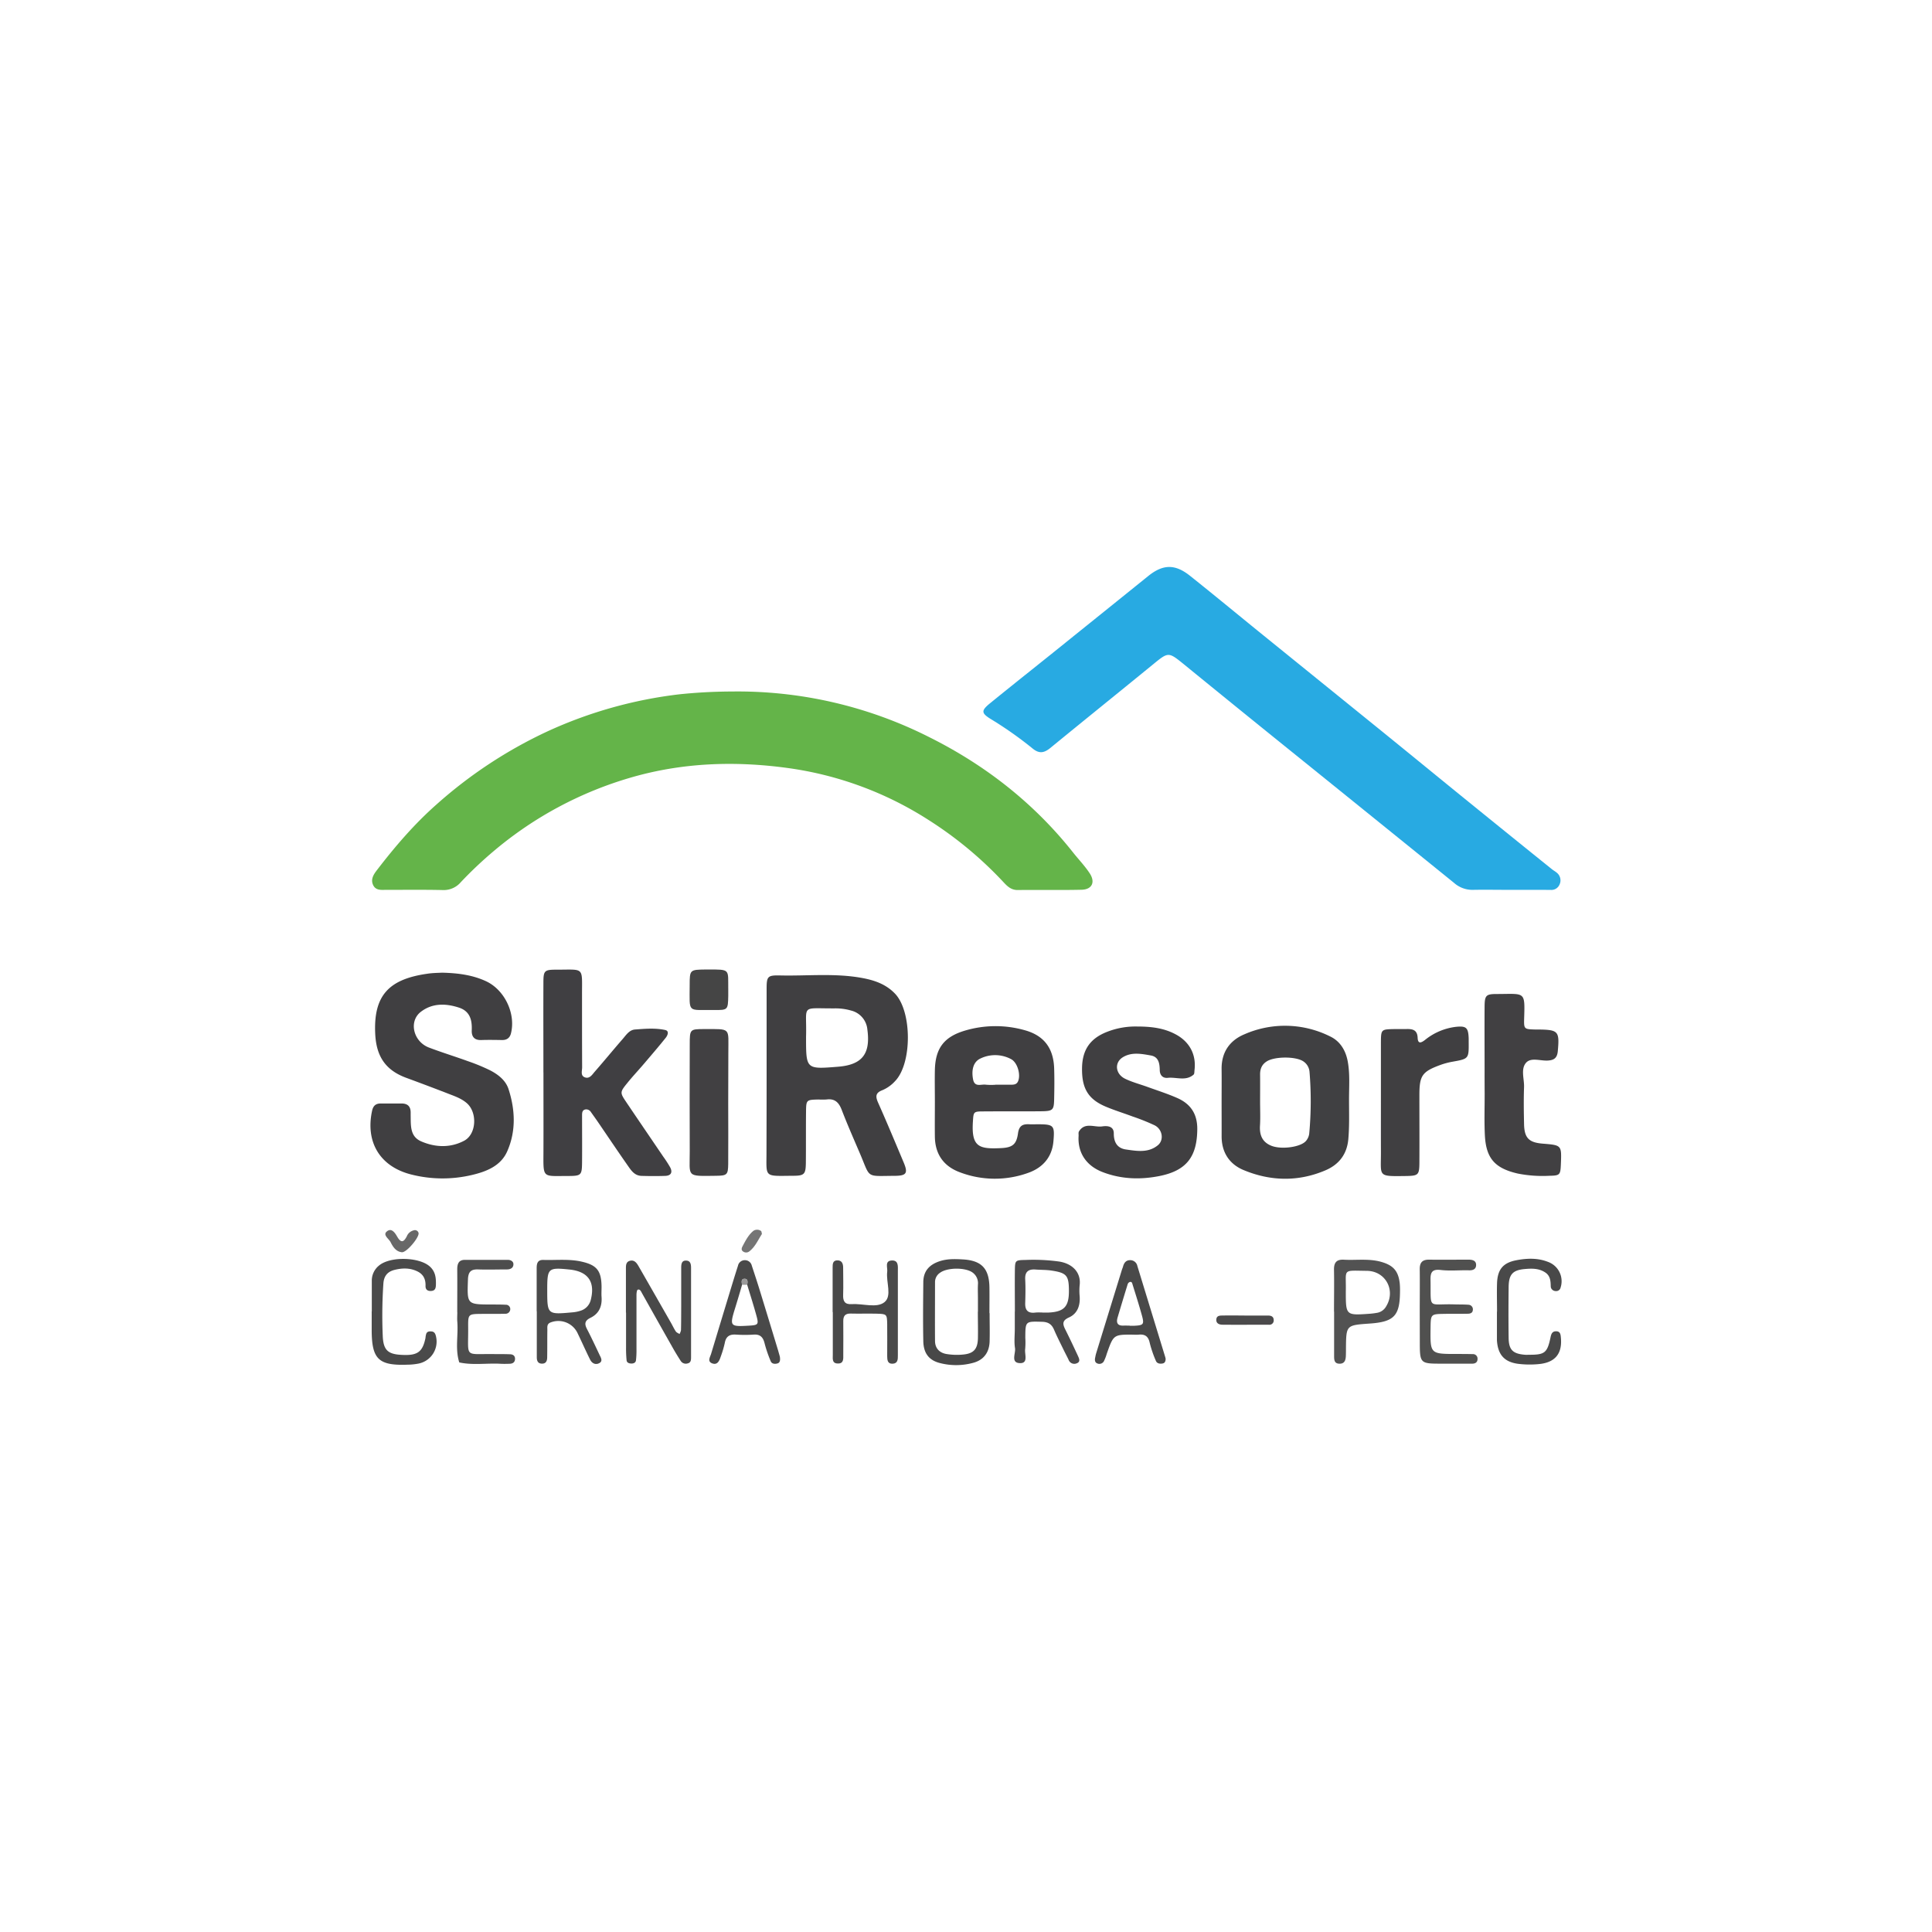
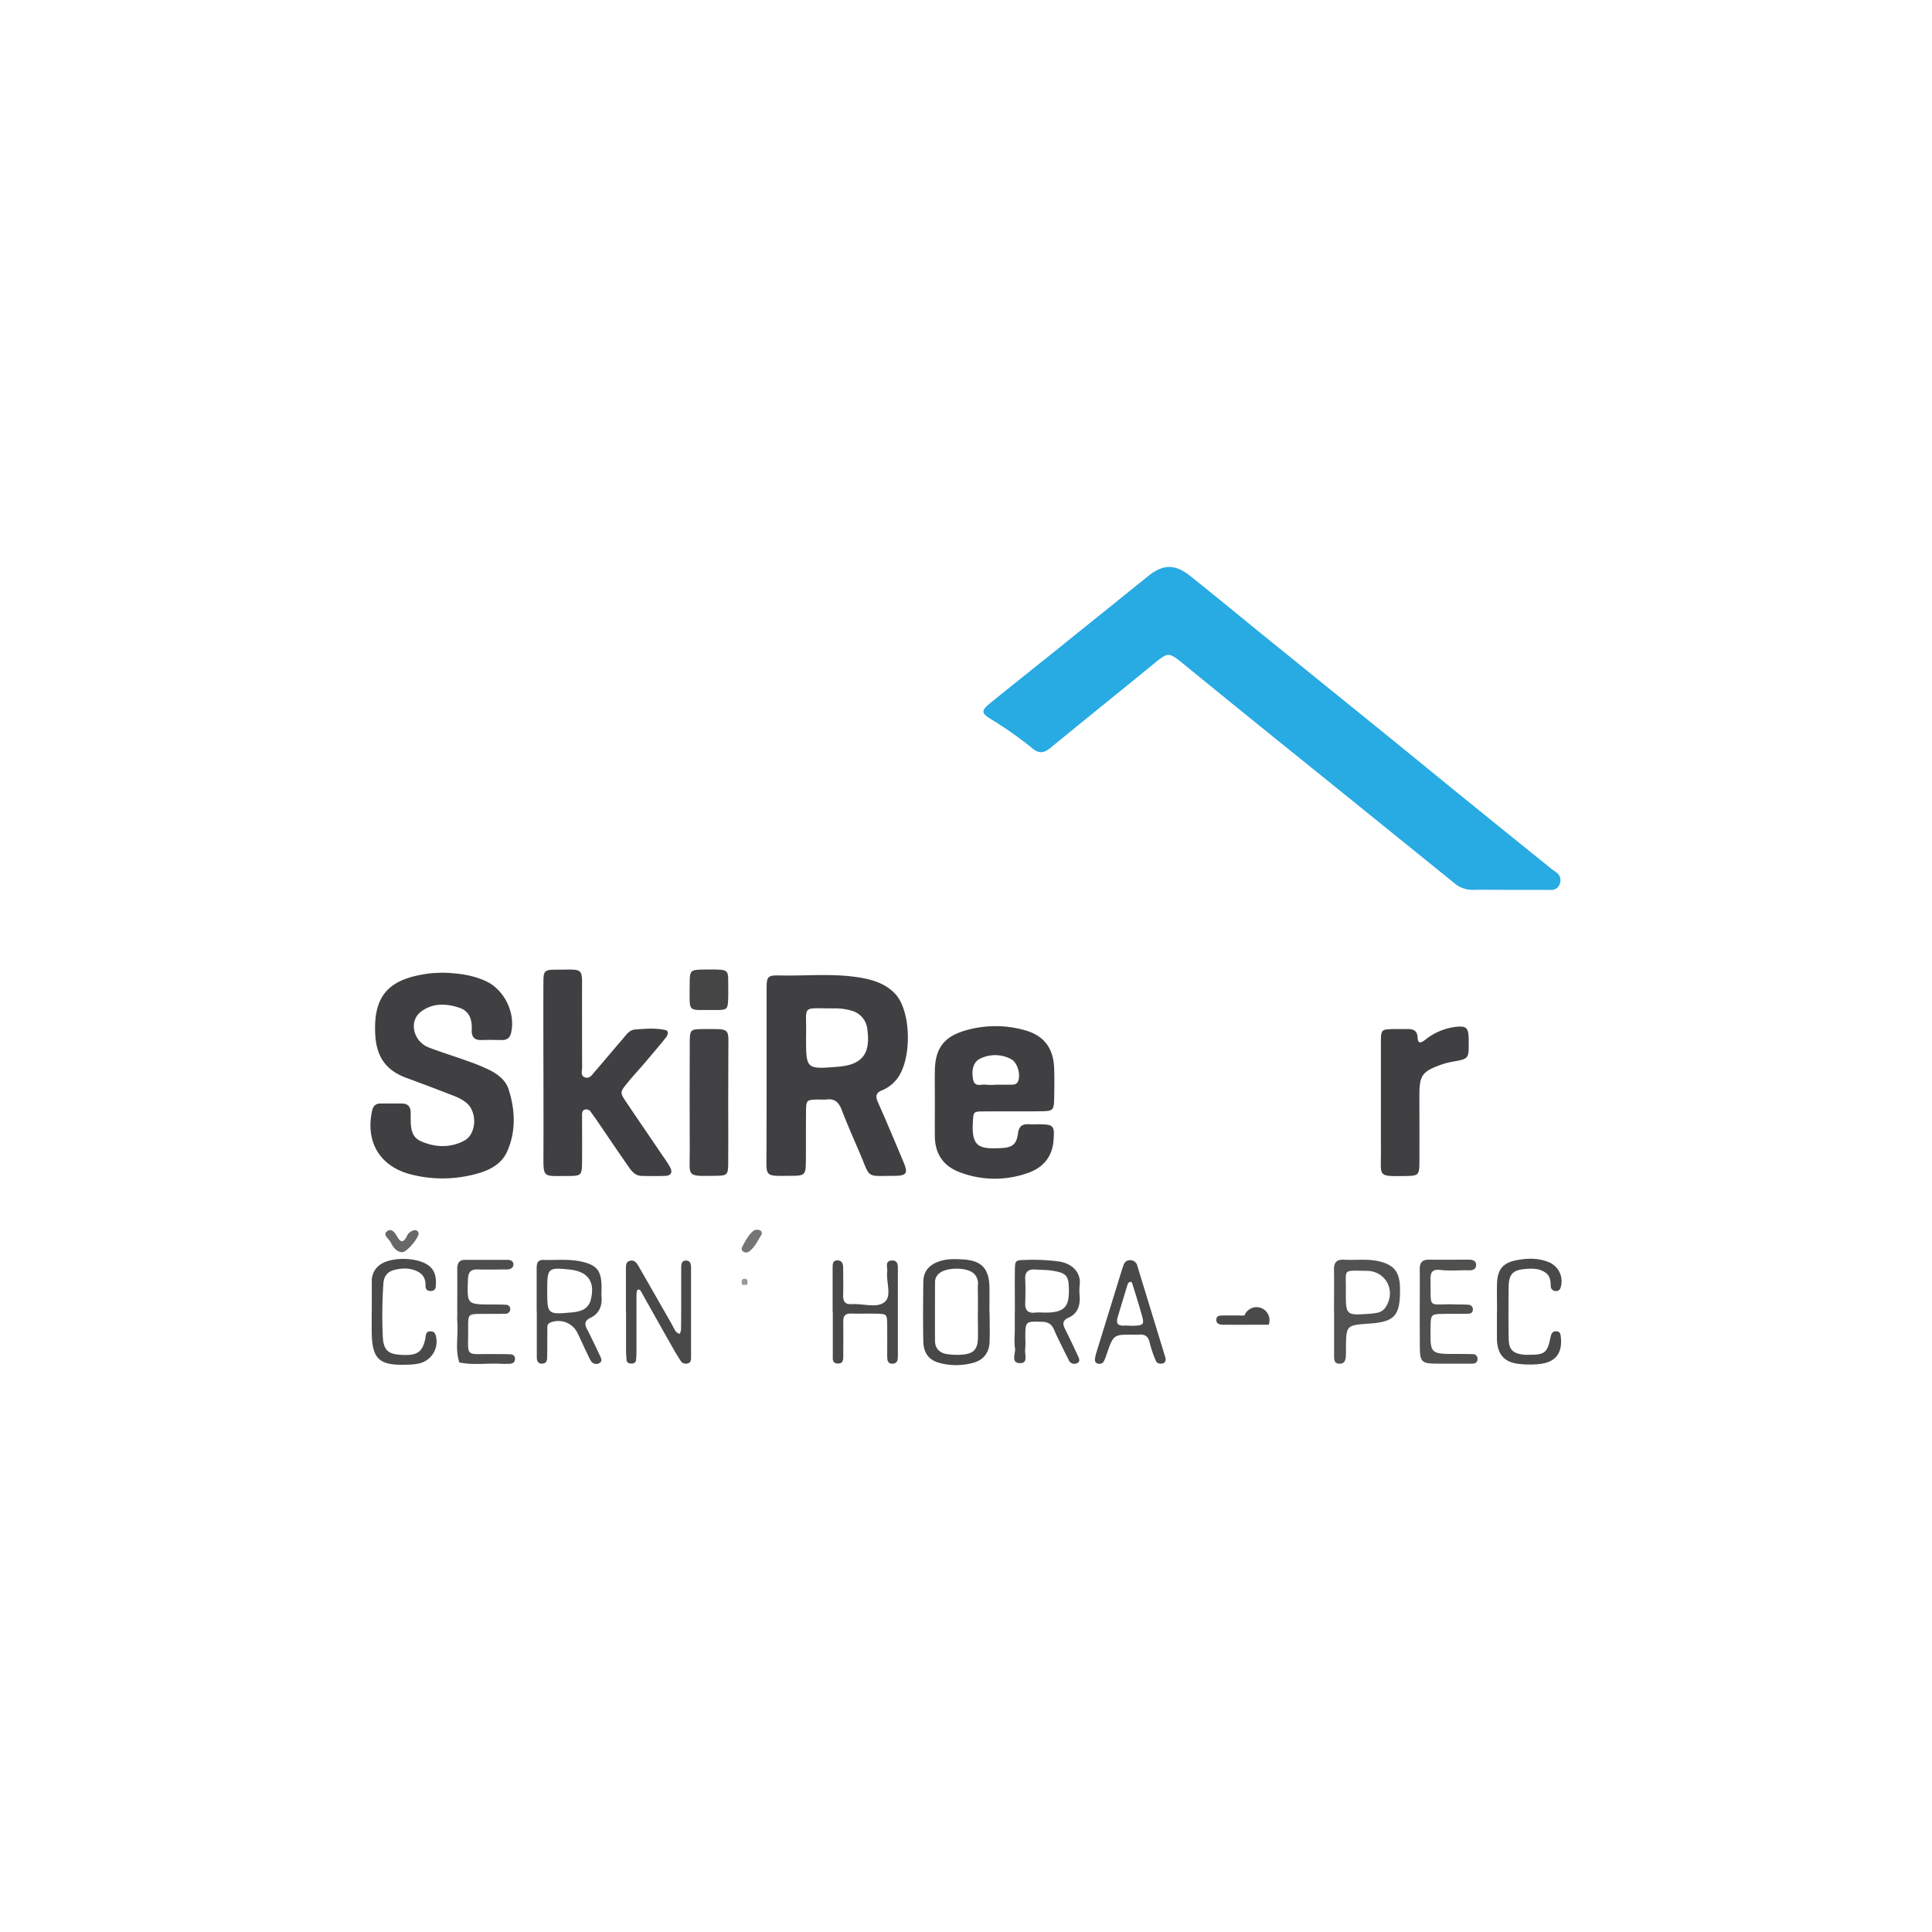
<svg xmlns="http://www.w3.org/2000/svg" viewBox="0 0 900 900">
  <defs>
    <style>.cls-1{fill:#64b449;}.cls-2{fill:#28aae2;}.cls-3{fill:#403f41;}.cls-4{fill:#403f42;}.cls-5{fill:#404042;}.cls-6{fill:#414042;}.cls-7{fill:#484848;}.cls-8{fill:#494949;}.cls-9{fill:#4a4a4a;}.cls-10{fill:#4b4a4b;}.cls-11{fill:#525252;}.cls-12{fill:#50504f;}.cls-13{fill:#4d4d4d;}.cls-14{fill:#454545;}.cls-15{fill:#686868;}.cls-16{fill:#757575;}.cls-17{fill:#9a9999;}</style>
  </defs>
  <g id="Vrstva_1" data-name="Vrstva 1">
-     <path class="cls-1" d="M341,322.13a197.7,197.7,0,0,1,91.92,21.28c26.06,13,48.71,30.68,66.93,53.67,2.59,3.28,5.55,6.32,7.82,9.81,2.66,4.1,1,7.48-3.83,7.59-9.88.23-19.77,0-29.66.13-3.52.06-5.34-2.21-7.34-4.33a178.64,178.64,0,0,0-34.09-28.18,162,162,0,0,0-66-24.36c-24.65-3.35-49.17-2.49-73.24,4.58a174,174,0,0,0-63.34,34A185.63,185.63,0,0,0,214.62,411a10.44,10.44,0,0,1-8.44,3.62c-8.64-.2-17.3-.07-26-.1-2.43,0-5.2.49-6.44-2.41-1.12-2.62.36-4.85,1.86-6.79,8.44-11,17.43-21.48,27.82-30.64a211.64,211.64,0,0,1,51.66-34,203.91,203.91,0,0,1,61.52-17.26A242.27,242.27,0,0,1,341,322.13Z" />
    <path class="cls-2" d="M703.1,414.53c-5.68,0-11.37-.11-17.05,0a12.86,12.86,0,0,1-8.75-3.29Q635.09,377.1,592.82,343q-20.7-16.72-41.31-33.54c-7.27-5.89-7.23-5.81-14.54.17-15.83,12.93-31.75,25.75-47.56,38.7-2.88,2.36-5.19,3-8.42.32a174.93,174.93,0,0,0-19.3-13.6c-4.66-2.86-4.72-4-.41-7.51,12.41-10.1,25-20,37.43-30.07q18.14-14.58,36.24-29.18c6.82-5.47,12.41-5.61,19.34-.11,11.17,8.89,22.18,18,33.27,27q28.41,23,56.82,46c13.21,10.72,26.35,21.5,39.56,32.21q19.48,15.81,39,31.52c.77.61,1.66,1.08,2.39,1.73a4.54,4.54,0,0,1,1.16,5.41,4.09,4.09,0,0,1-4.17,2.5C716,414.52,709.52,414.53,703.1,414.53Z" />
    <path class="cls-3" d="M357.12,500.7c0-13.35,0-26.69,0-40,0-5.9.44-6.43,6.34-6.3,12.81.29,25.69-1.17,38.43,1.23,5.66,1.07,10.9,2.91,15.06,7.27,7.93,8.31,8,32.49,0,40.74a16.85,16.85,0,0,1-6,4.25c-3.18,1.22-3.13,3-1.89,5.78,4.12,9.24,8,18.57,11.93,27.91,2.05,4.91,1.31,6.14-4.18,6.17-13.69.06-11.18,1.38-16.16-10.27-2.91-6.8-5.91-13.59-8.56-20.49-1.34-3.48-3.25-5.33-7.11-4.8a32.58,32.58,0,0,1-3.7,0c-5.65.14-5.74.14-5.8,5.82-.09,7.9,0,15.81-.08,23.71-.08,5.29-.69,6-6,6-13.84.11-12.3,1-12.34-11.47C357.09,524.41,357.12,512.55,357.12,500.7Zm18.37-17.45c0,14.88,0,14.88,14.95,13.67,11.2-.91,15.14-6,13.62-17.26a10,10,0,0,0-7.65-8.92,25.75,25.75,0,0,0-7.29-1c-16.5.13-13.23-2.17-13.62,12.81C375.49,482.75,375.49,483,375.49,483.25Z" />
    <path class="cls-3" d="M205.91,453.11c7.82.19,14.39,1.15,20.54,4,8.64,4.05,13.84,15,11.6,24.18-.55,2.28-2,3.25-4.26,3.2-3.21-.06-6.43-.11-9.63,0s-4.53-1.6-4.4-4.53c.21-4.86-.87-8.94-6-10.59-6.15-2-12.38-2.12-17.69,1.95-5.79,4.42-3.57,13.89,3.78,16.68,6,2.28,12.14,4.16,18.17,6.35a89,89,0,0,1,10.25,4.23c3.79,1.95,7.31,4.67,8.64,8.81,3.1,9.61,3.52,19.49-.59,28.86-3,6.91-9.77,9.54-16.64,11.14a59.27,59.27,0,0,1-27.9-.21c-14.72-3.62-21.64-15.08-18.44-29.77.51-2.31,1.73-3.39,4.07-3.36,3.22,0,6.43,0,9.64,0,2.67,0,4.18,1.2,4.25,4l0,1.48c.11,4.68-.41,9.86,4.9,12.16,6.61,2.87,13.61,3.09,20-.28,5.73-3,6.26-13,1.37-17.42-2.25-2-5-3.08-7.8-4.14C202.89,507.17,196,504.58,189,502c-9.5-3.58-13.68-10-14.2-20.26-.92-18.15,6.5-25.56,24.06-28.11C201.56,453.2,204.3,453.21,205.91,453.11Z" />
    <path class="cls-4" d="M253.14,499.53c0-13.85-.06-27.69,0-41.54,0-5.92.38-6.29,6.36-6.28,12.76,0,11.62-1.39,11.63,11.39,0,11.37,0,22.74.05,34.11,0,1.6-.83,3.79,1.15,4.61,2.31.95,3.55-1.24,4.78-2.65,4.38-5,8.6-10.17,13-15.21,1.59-1.85,3.06-4.19,5.74-4.38,4.66-.35,9.41-.76,14,.23,2.05.44,1.13,2.55.28,3.62-3.4,4.24-6.94,8.35-10.47,12.49-2.4,2.81-4.95,5.51-7.28,8.39-3.68,4.54-3.67,4.61-.5,9.32,5.66,8.4,11.38,16.76,17.06,25.14a53.41,53.41,0,0,1,3.24,5c1.23,2.33.42,3.91-2.26,4-3.7.13-7.42.11-11.12,0-3.44-.12-5-2.88-6.7-5.28-4.67-6.68-9.2-13.44-13.8-20.17-1-1.43-2-2.83-3-4.24a2.57,2.57,0,0,0-2.49-1.27c-1.62.24-1.66,1.59-1.66,2.81,0,7.17.06,14.34,0,21.51-.06,6.41-.3,6.68-6.75,6.69-11.81,0-11.29,1.23-11.24-11.15s0-24.72,0-37.08Z" />
-     <path class="cls-5" d="M569.07,513.66c0-5.18.06-10.35,0-15.53-.13-7.83,3.65-13.37,10.56-16.29a47,47,0,0,1,40.06,1c4.55,2.18,7.2,6.43,8.15,11.68,1.07,5.9.58,11.8.59,17.69,0,6.14.21,12.28-.33,18.45-.65,7.29-4.61,12-10.84,14.6-12.63,5.33-25.54,5-38.07-.25-6.62-2.8-10.17-8.34-10.11-15.83C569.1,524,569.07,518.84,569.07,513.66Zm17.93-.41h0c0,3.7.18,7.41-.05,11.09-.27,4.42,1.06,7.74,5.37,9.43,4.71,1.84,13.75.59,16.11-2.34a6.48,6.48,0,0,0,1.45-3.29,164.31,164.31,0,0,0,.15-28.75,6.47,6.47,0,0,0-2.85-4.94c-3.47-2.41-13.42-2.37-17.1,0-2.34,1.49-3.13,3.6-3.08,6.26C587.05,504.88,587,509.07,587,513.25Z" />
    <path class="cls-3" d="M435.5,513.3c0-4.95-.1-9.9,0-14.84.23-10.14,4.27-15.47,14-18.36a49.93,49.93,0,0,1,27.79-.21c9.06,2.48,13.47,8.38,13.78,17.86.15,4.69.1,9.4,0,14.1-.11,5.29-.55,5.76-6.09,5.82-8.9.1-17.81,0-26.71.07-4.87,0-4.76.16-5.06,4.89-.74,11.76,3,12.68,13,12.21,5.35-.24,7.29-1.66,8-6.79.49-3.74,2.27-4.5,5.38-4.32,1.24.07,2.48,0,3.71,0,7.65,0,8.07.5,7.43,7.92s-5,12.34-11.78,14.72a45.69,45.69,0,0,1-31.89-.31c-7.47-2.79-11.42-8.39-11.56-16.45C435.43,524.18,435.5,518.74,435.5,513.3Zm28.15-8v0h7.4c1.25,0,2.48-.13,3.12-1.43,1.48-3-.12-8.94-3.23-10.52a15.76,15.76,0,0,0-14.25-.24c-3.21,1.5-4.26,5.21-3.39,9.71.74,3.84,3.78,2.14,5.92,2.47A28.43,28.43,0,0,0,463.65,505.33Z" />
-     <path class="cls-3" d="M529.78,478.19c6.84,0,12.67.81,18,3.71,6.43,3.48,9.54,9.44,8.67,16.59-.09.73,0,1.74-.44,2.12-3.62,3.15-8,1.06-12,1.49-2.42.26-3.71-1.32-3.75-3.58-.06-3.19-.53-6.21-4.19-6.85-4.34-.77-8.92-1.67-13,.83s-3.5,7.84,1.1,10.05c3.32,1.6,6.95,2.53,10.43,3.8,4.64,1.68,9.36,3.18,13.86,5.17,6.19,2.74,9.35,7.41,9.28,14.56-.12,13-5.21,19.41-18.08,21.85-8.93,1.7-17.73,1.31-26.21-2-7.6-3-11.46-9.12-11-16.69.05-.74-.16-1.64.18-2.19,2.76-4.45,7.16-1.8,10.82-2.33,2.48-.35,5.45-.13,5.4,3.34,0,4.18,1.72,6.84,5.64,7.41,5.08.73,10.46,1.7,14.92-2,2.91-2.43,2.13-7.39-1.54-9.26a99.14,99.14,0,0,0-10.3-4.12c-4.15-1.56-8.42-2.86-12.51-4.59-8.21-3.48-11.19-8.57-11-18.15.17-8.48,3.91-13.77,12-16.81A36.19,36.19,0,0,1,529.78,478.19Z" />
-     <path class="cls-6" d="M691.58,498.44c0-9.89-.07-19.78,0-29.66.06-5,.64-5.72,5.48-5.73,13.53,0,13.35-1.6,12.94,11.68-.14,4.69.15,4.7,5.09,4.86.5,0,1,0,1.49,0,9.42.1,9.94.81,9.1,10.11-.3,3.2-1.81,4.2-4.72,4.35-3.39.18-7.7-1.53-10,.95-2.67,2.94-.87,7.55-1,11.43-.21,5.68-.12,11.37,0,17.05.11,6.62,2.2,8.76,8.75,9.28,8.76.71,8.76.71,8.41,9.38-.21,5.22-.39,5.49-5.45,5.59A59.43,59.43,0,0,1,707,546.68c-10.55-2.44-14.75-7-15.29-17.85-.32-6.41-.09-12.85-.1-19.27Q691.57,504,691.58,498.44Z" />
    <path class="cls-3" d="M643.28,512.9c0-9.13,0-18.27,0-27.4.05-6,.14-6,6.35-6.12,1.73,0,3.46,0,5.18,0,3-.12,5.43.19,5.58,4.08.13,3.16,1.87,2.17,3.41,1a28.19,28.19,0,0,1,14.1-6.08c5.16-.59,6.08.28,6.27,5.36,0,.5,0,1,0,1.48.08,8,.07,8-7.5,9.36a34,34,0,0,0-5.7,1.52c-8.47,3.11-9.74,4.95-9.76,13.88,0,10.62.06,21.24,0,31.85-.06,5.43-.53,5.89-6,6-13.7.16-11.87.5-11.92-11.13C643.26,528.7,643.28,520.8,643.28,512.9Z" />
    <path class="cls-6" d="M339.23,514.09c0,9.38.08,18.76,0,28.14-.07,5-.52,5.44-5.62,5.5-14.21.18-12.26.68-12.3-11.48q-.09-24.81,0-49.62c0-7.17.06-7.23,6.75-7.25,12.7,0,11.2-.76,11.23,11C339.26,498.29,339.24,506.19,339.23,514.09Z" />
    <path class="cls-7" d="M461,611.67c0,4.45.13,8.9,0,13.34-.19,5-2.74,8.47-7.48,9.8A30.11,30.11,0,0,1,438,635c-5.23-1.28-7.77-4.56-7.89-10.24-.19-9.13-.08-18.28,0-27.42,0-5.11,2.7-8.16,7.49-9.77,3.64-1.23,7.33-1.09,11-.88,8.75.52,12.22,4.33,12.32,13.17.05,4,0,7.91,0,11.86Zm-5.44-.66h0v-5.93c0-2.23-.1-4.45,0-6.67a6.12,6.12,0,0,0-2.68-5.74c-3.43-2.31-11.64-2.21-14.92.2a5.18,5.18,0,0,0-2.39,4.34c0,9.14-.07,18.29,0,27.43,0,3.48,2.12,5.57,5.34,6.11a29.71,29.71,0,0,0,8.1.21c4.61-.52,6.37-2.59,6.54-7.35C455.64,619.41,455.52,615.21,455.52,611Z" />
    <path class="cls-8" d="M291.58,611.46v-20c0-1.74-.18-3.74,2.07-4.18,2-.4,3.05,1.21,3.92,2.74q7.56,13.17,15.09,26.36c.73,1.29,1.34,2.65,2.17,3.87.37.54,1.13.8,1.71,1.19a5.85,5.85,0,0,0,.69-1.78c.09-3.71.09-7.41.1-11.12,0-5.93,0-11.86,0-17.79,0-1.76.11-3.77,2.59-3.5,1.82.19,2,1.89,2,3.43q0,20.76,0,41.52c0,1.2,0,2.57-1.56,2.92a2.82,2.82,0,0,1-3.25-1.14c-1.2-1.87-2.38-3.76-3.47-5.69q-7.29-12.88-14.54-25.81c-.47-.85-.94-2.07-2-1.69-.45.16-.6,1.65-.6,2.53,0,8.4,0,16.81,0,25.21a40.59,40.59,0,0,1-.24,5.17c-.14,1.1-1.1,1.52-2.18,1.49s-2.07-.39-2.19-1.5a55.41,55.41,0,0,1-.25-5.91c0-5.43,0-10.87,0-16.31Z" />
    <path class="cls-9" d="M250,610.83c0-6.68,0-13.35,0-20,0-2.19.36-4,3.14-3.91,5.91.18,11.86-.54,17.73.78,7,1.56,9.16,4.14,9.35,11.15.05,1.73-.11,3.47,0,5.19.35,4.38-1.13,7.89-5.12,9.83-2.69,1.31-2.93,2.8-1.66,5.24,2.05,3.95,3.94,8,5.83,12,.6,1.27,1.69,2.92-.08,3.88s-3.44.11-4.31-1.66c-2-4-3.75-8-5.69-12A9.91,9.91,0,0,0,256.62,616c-2,.69-1.62,2.24-1.64,3.63-.07,4.2,0,8.41-.08,12.61,0,1.61-.47,3-2.39,3s-2.45-1.3-2.45-2.94q0-10.76,0-21.51Zm4.92-10.14c0,11.71,0,11.72,11.76,10.65a15.63,15.63,0,0,0,3.59-.7,7,7,0,0,0,4.92-5.06c2.17-8.42-1.21-13.28-9.87-14.18C255.35,590.37,254.94,590.74,254.92,600.69Z" />
    <path class="cls-10" d="M472.77,611c0-6.42-.08-12.84,0-19.25.08-4.69.18-4.72,5.1-4.82a87.4,87.4,0,0,1,15.51.74c6.32,1,10.27,5.2,9.57,11a27.06,27.06,0,0,0,0,5.17c.3,4.33-1,8.09-5,9.89-3.41,1.53-2.86,3.3-1.59,5.8,2,4,3.88,8,5.74,12,.59,1.3,1.43,2.93-.68,3.62a2.82,2.82,0,0,1-3.63-1.71c-.74-1.56-1.57-3.08-2.32-4.64-1.51-3.11-3.09-6.18-4.45-9.36-1.1-2.56-2.71-3.63-5.63-3.7-7.72-.2-7.72-.36-7.76,7.47a35.61,35.61,0,0,1-.06,5.17c-.37,2.39,1.54,6.59-2.23,6.62-4.75,0-2.1-4.52-2.51-7-.47-2.89-.1-5.91-.1-8.87V611Zm12.74.44v0c1,0,2,0,2.95,0,7.23-.36,9.48-2.75,9.48-10s-1-8.5-8.17-9.57c-2.41-.36-4.88-.28-7.32-.47-3.35-.27-5.06,1-4.87,4.59s.12,7.37,0,11.05c-.09,3,1,4.7,4.24,4.46C483.05,611.33,484.28,611.4,485.51,611.4Z" />
    <path class="cls-11" d="M621.43,611c0-6.42.12-12.85,0-19.27-.1-3.41,1-5.12,4.63-4.91,5.66.32,11.36-.59,17,.91,5.89,1.58,8.34,4.23,9,10.15a35,35,0,0,1,.12,3.7c-.07,11.43-2.73,14.22-14.34,15-10.73.76-10.73.76-10.84,11.47,0,1.23,0,2.47-.05,3.7-.11,1.84-.55,3.49-2.87,3.52-2.51,0-2.59-1.74-2.6-3.55V611Zm5.5-9.42c0,11.21,0,11.21,11.18,10.41a31.8,31.8,0,0,0,3.64-.48,6,6,0,0,0,4-3c4.53-7.45-.31-16.42-9-16.5C624.9,591.87,627.19,590.9,626.93,601.56Z" />
    <path class="cls-8" d="M697.38,611.07c0-4.44-.14-8.89,0-13.33.24-6.4,2.8-9.51,9.08-10.69,4.87-.91,9.82-1.11,14.59.76a9.57,9.57,0,0,1,5.93,12,2.05,2.05,0,0,1-2.11,1.62,2.39,2.39,0,0,1-2.33-1.45,2.19,2.19,0,0,1-.14-.72c-.07-2.5-.16-4.93-2.61-6.53-2.9-1.91-6.11-1.85-9.3-1.58-5.82.48-7.65,2.47-7.71,8.49-.09,7.9-.11,15.8,0,23.7.09,5.49,2,7.32,7.61,7.76.74.06,1.48,0,2.22,0,7,0,8.19-.95,9.68-8.09.34-1.66.81-2.86,2.62-2.84,2,0,2.08,1.58,2.22,3.1.63,7.15-2.53,11.27-9.75,12.12a44,44,0,0,1-9.6,0c-6.89-.72-10.05-4.24-10.45-11.07,0-.49,0-1,0-1.48q0-5.92,0-11.85Z" />
    <path class="cls-8" d="M543,632.87c0,1.13-.25,2.06-1.4,2.29s-2.62.1-3.15-1.24a53.14,53.14,0,0,1-2.87-8.38c-.65-3.08-2.29-4.12-5.2-3.8a18.44,18.44,0,0,1-2.23,0c-9.41-.08-9.41-.08-12.57,8.89a21.41,21.41,0,0,1-1.33,3.45,2.4,2.4,0,0,1-3.21,1c-1-.42-1.1-1.53-.89-2.56.15-.72.28-1.46.5-2.16q6-19.47,12-38.92c.15-.48.38-.92.5-1.4.48-1.88,1.51-3.14,3.61-3a3.36,3.36,0,0,1,3.07,2.72q6.5,21.24,13,42.47C542.9,632.45,542.92,632.7,543,632.87Zm-16.75-15.35v.06c.74,0,1.48,0,2.22,0,4.25-.2,4.63-.65,3.44-4.94-1.32-4.75-2.82-9.45-4.28-14.16-.19-.62-.32-1.6-1.38-1.26a1.65,1.65,0,0,0-.91.94q-2.4,7.77-4.71,15.55c-.69,2.33-.2,3.91,2.66,3.81C524.23,617.49,525.22,617.52,526.21,617.52Z" />
    <path class="cls-12" d="M661.37,611.33c0-6.66.08-13.33,0-20-.06-3.1,1.14-4.56,4.29-4.53,6.17.06,12.34,0,18.51,0,1.9,0,3.64.5,3.44,2.79-.15,1.69-1.5,2.21-3.25,2.17-4.42-.12-8.89.36-13.26-.16-3.91-.45-4.77,1.07-4.71,4.46.26,14.27-1.55,11.19,11.06,11.57,2.21.07,4.44,0,6.64.17a2.14,2.14,0,0,1,2,2.57c-.13,1.24-1.18,1.58-2.12,1.61-3.69.09-7.4,0-11.1.07-6.38.09-6.38.12-6.46,6.68-.15,12-.15,12,12.21,12,2.46,0,4.93,0,7.39.07a2.11,2.11,0,0,1,2.28,2.3c0,1.47-1,2.14-2.43,2.15q-7,0-14.06,0c-10.4,0-10.4,0-10.4-10.71Z" />
    <path class="cls-8" d="M387.87,611.19c0-6.92,0-13.84,0-20.76,0-1.45,0-3.2,2-3.3,2.23-.12,2.9,1.4,2.9,3.39,0,4.2.15,8.4,0,12.6-.12,3,.7,4.63,4.1,4.4,5.16-.34,11.54,2,15.16-.93s.66-9.32,1.27-14.15c.25-1.93-1.31-5.13,2.18-5.26,3.19-.12,2.78,2.8,2.78,5q0,18.92,0,37.82c0,.49,0,1,0,1.48,0,1.75,0,3.65-2.41,3.79s-2.55-1.77-2.56-3.53c0-4.94.06-9.89,0-14.83-.09-4.76-.17-4.83-5.12-4.95-4-.1-7.92.06-11.87-.05-2.56-.06-3.5,1.07-3.47,3.54.07,5.19,0,10.38,0,15.57,0,1.93.32,4.32-2.73,4.15-2.57-.15-2.14-2.3-2.15-3.94,0-6.67,0-13.34,0-20Z" />
-     <path class="cls-8" d="M363.27,631.89c.31,1.87,0,2.89-1,3.22-1.2.38-2.71.31-3.24-1a58.59,58.59,0,0,1-2.87-8.4c-.71-2.83-2.08-4.22-5.12-4a61.57,61.57,0,0,1-8.15,0c-2.92-.2-4.67.76-5.24,3.81a48,48,0,0,1-1.88,6.38c-.65,1.91-1.49,4.14-4,3.21-2.36-.87-1-2.87-.52-4.42q4.92-16.3,9.88-32.59c.87-2.83,1.74-5.66,2.65-8.47a3.23,3.23,0,0,1,3.18-2.59,3.27,3.27,0,0,1,3.25,2.52c1.23,3.75,2.48,7.5,3.64,11.27q4.35,14.15,8.64,28.31C362.82,630.3,363.15,631.49,363.27,631.89Zm-17.6-33.33c-1,3.5-2.05,7-3.13,10.51-2.74,8.82-2.61,9,6.54,8.46,4-.24,4.4-.56,3.39-4.29-1.34-4.94-2.91-9.82-4.39-14.72.18-1.12.42-2.65-.93-2.79C345.07,595.52,345.49,597.24,345.67,598.56Z" />
    <path class="cls-9" d="M173.2,610.85c0-4.69,0-9.38,0-14.07a9,9,0,0,1,3.26-7.16c5.11-4.42,18.65-4.13,23.69.3,2.77,2.44,3,5.47,2.91,8.74-.06,1.29-.3,2.47-1.89,2.69-1.76.23-3-.44-2.94-2.31.1-3-.91-5.31-3.64-6.7-3.49-1.77-7.2-1.68-10.83-.77-3.12.79-4.91,2.72-5.16,6.31a220.93,220.93,0,0,0-.3,24.41c.26,6.57,2.36,8.47,8.4,8.84,7.71.48,10.11-1.16,11.51-7.86a7.6,7.6,0,0,1,.42-2.12c.51-1,1.54-1,2.55-.89s1.58.87,1.83,1.94a10.44,10.44,0,0,1-8,13,28.35,28.35,0,0,1-5.14.52c-13.48.51-16.67-2.54-16.72-15.94,0-3,0-5.93,0-8.89Z" />
    <path class="cls-13" d="M213,611.32c0-6.66.06-13.32,0-20,0-2.6.66-4.42,3.57-4.43,6.66,0,13.32,0,20,0,1.34,0,2.62.7,2.6,2.05,0,1.73-1.38,2.41-3.07,2.41-4.44,0-8.89.16-13.32,0-3.47-.13-4.67,1.16-4.79,4.71-.4,11.6-.55,11.59,11,11.63,2.22,0,4.44,0,6.65.11a2,2,0,0,1,2.05,1.79,2.18,2.18,0,0,1-2.22,2.41c-3.7.1-7.4,0-11.1.06-6.18.06-6.33.08-6.28,6,.15,14.94-2.17,12.49,12.18,12.72,2.46,0,4.93,0,7.39.09,1.4.05,2.34.79,2.26,2.28s-1.09,2.09-2.46,2.14-3,.09-4.44,0c-6.35-.33-12.75.76-19.07-.62-2-6.23-.41-12.64-.92-18.94-.12-1.47,0-3,0-4.44Z" />
    <path class="cls-14" d="M339.25,461c0,1,0,2,0,2.95-.14,6.48-.14,6.63-6.71,6.55-12.5-.16-11.29,1.77-11.26-11.52,0-7.26.09-7.26,7.45-7.35h.74C340.46,451.61,339.11,451.34,339.25,461Z" />
-     <path class="cls-10" d="M579.7,612.84c3.7,0,7.4,0,11.1,0,1.31,0,2.49.45,2.53,2A2,2,0,0,1,591,617.1c-7.16,0-14.32.07-21.47,0-1.49,0-3.1-.54-2.92-2.5s2-1.75,3.42-1.78c3.21-.08,6.42,0,9.63,0Z" />
+     <path class="cls-10" d="M579.7,612.84A2,2,0,0,1,591,617.1c-7.16,0-14.32.07-21.47,0-1.49,0-3.1-.54-2.92-2.5s2-1.75,3.42-1.78c3.21-.08,6.42,0,9.63,0Z" />
    <path class="cls-15" d="M195,574.49c.14,2.21-5.69,9.08-7.8,8.85-2.77-.3-4.14-2.5-5.24-4.68-.8-1.6-3.64-3.27-1.9-4.88,2.27-2.08,3.95.52,5,2.35,1.75,3,3,2.57,4.43-.18a4.64,4.64,0,0,1,3.21-2.8A1.72,1.72,0,0,1,195,574.49Z" />
    <path class="cls-16" d="M354.94,574.83c-1.8,2.75-3.12,6-5.93,8.15a2.39,2.39,0,0,1-2.76.07c-1.12-.69-.77-1.7-.3-2.57,1.38-2.6,2.74-5.27,5.06-7.14a3.1,3.1,0,0,1,3.5.1C354.78,573.61,354.77,574.23,354.94,574.83Z" />
    <path class="cls-17" d="M348.08,598.52l-2.41,0c-.18-1.32-.6-3,1.48-2.83C348.5,595.87,348.26,597.4,348.08,598.52Z" />
  </g>
</svg>